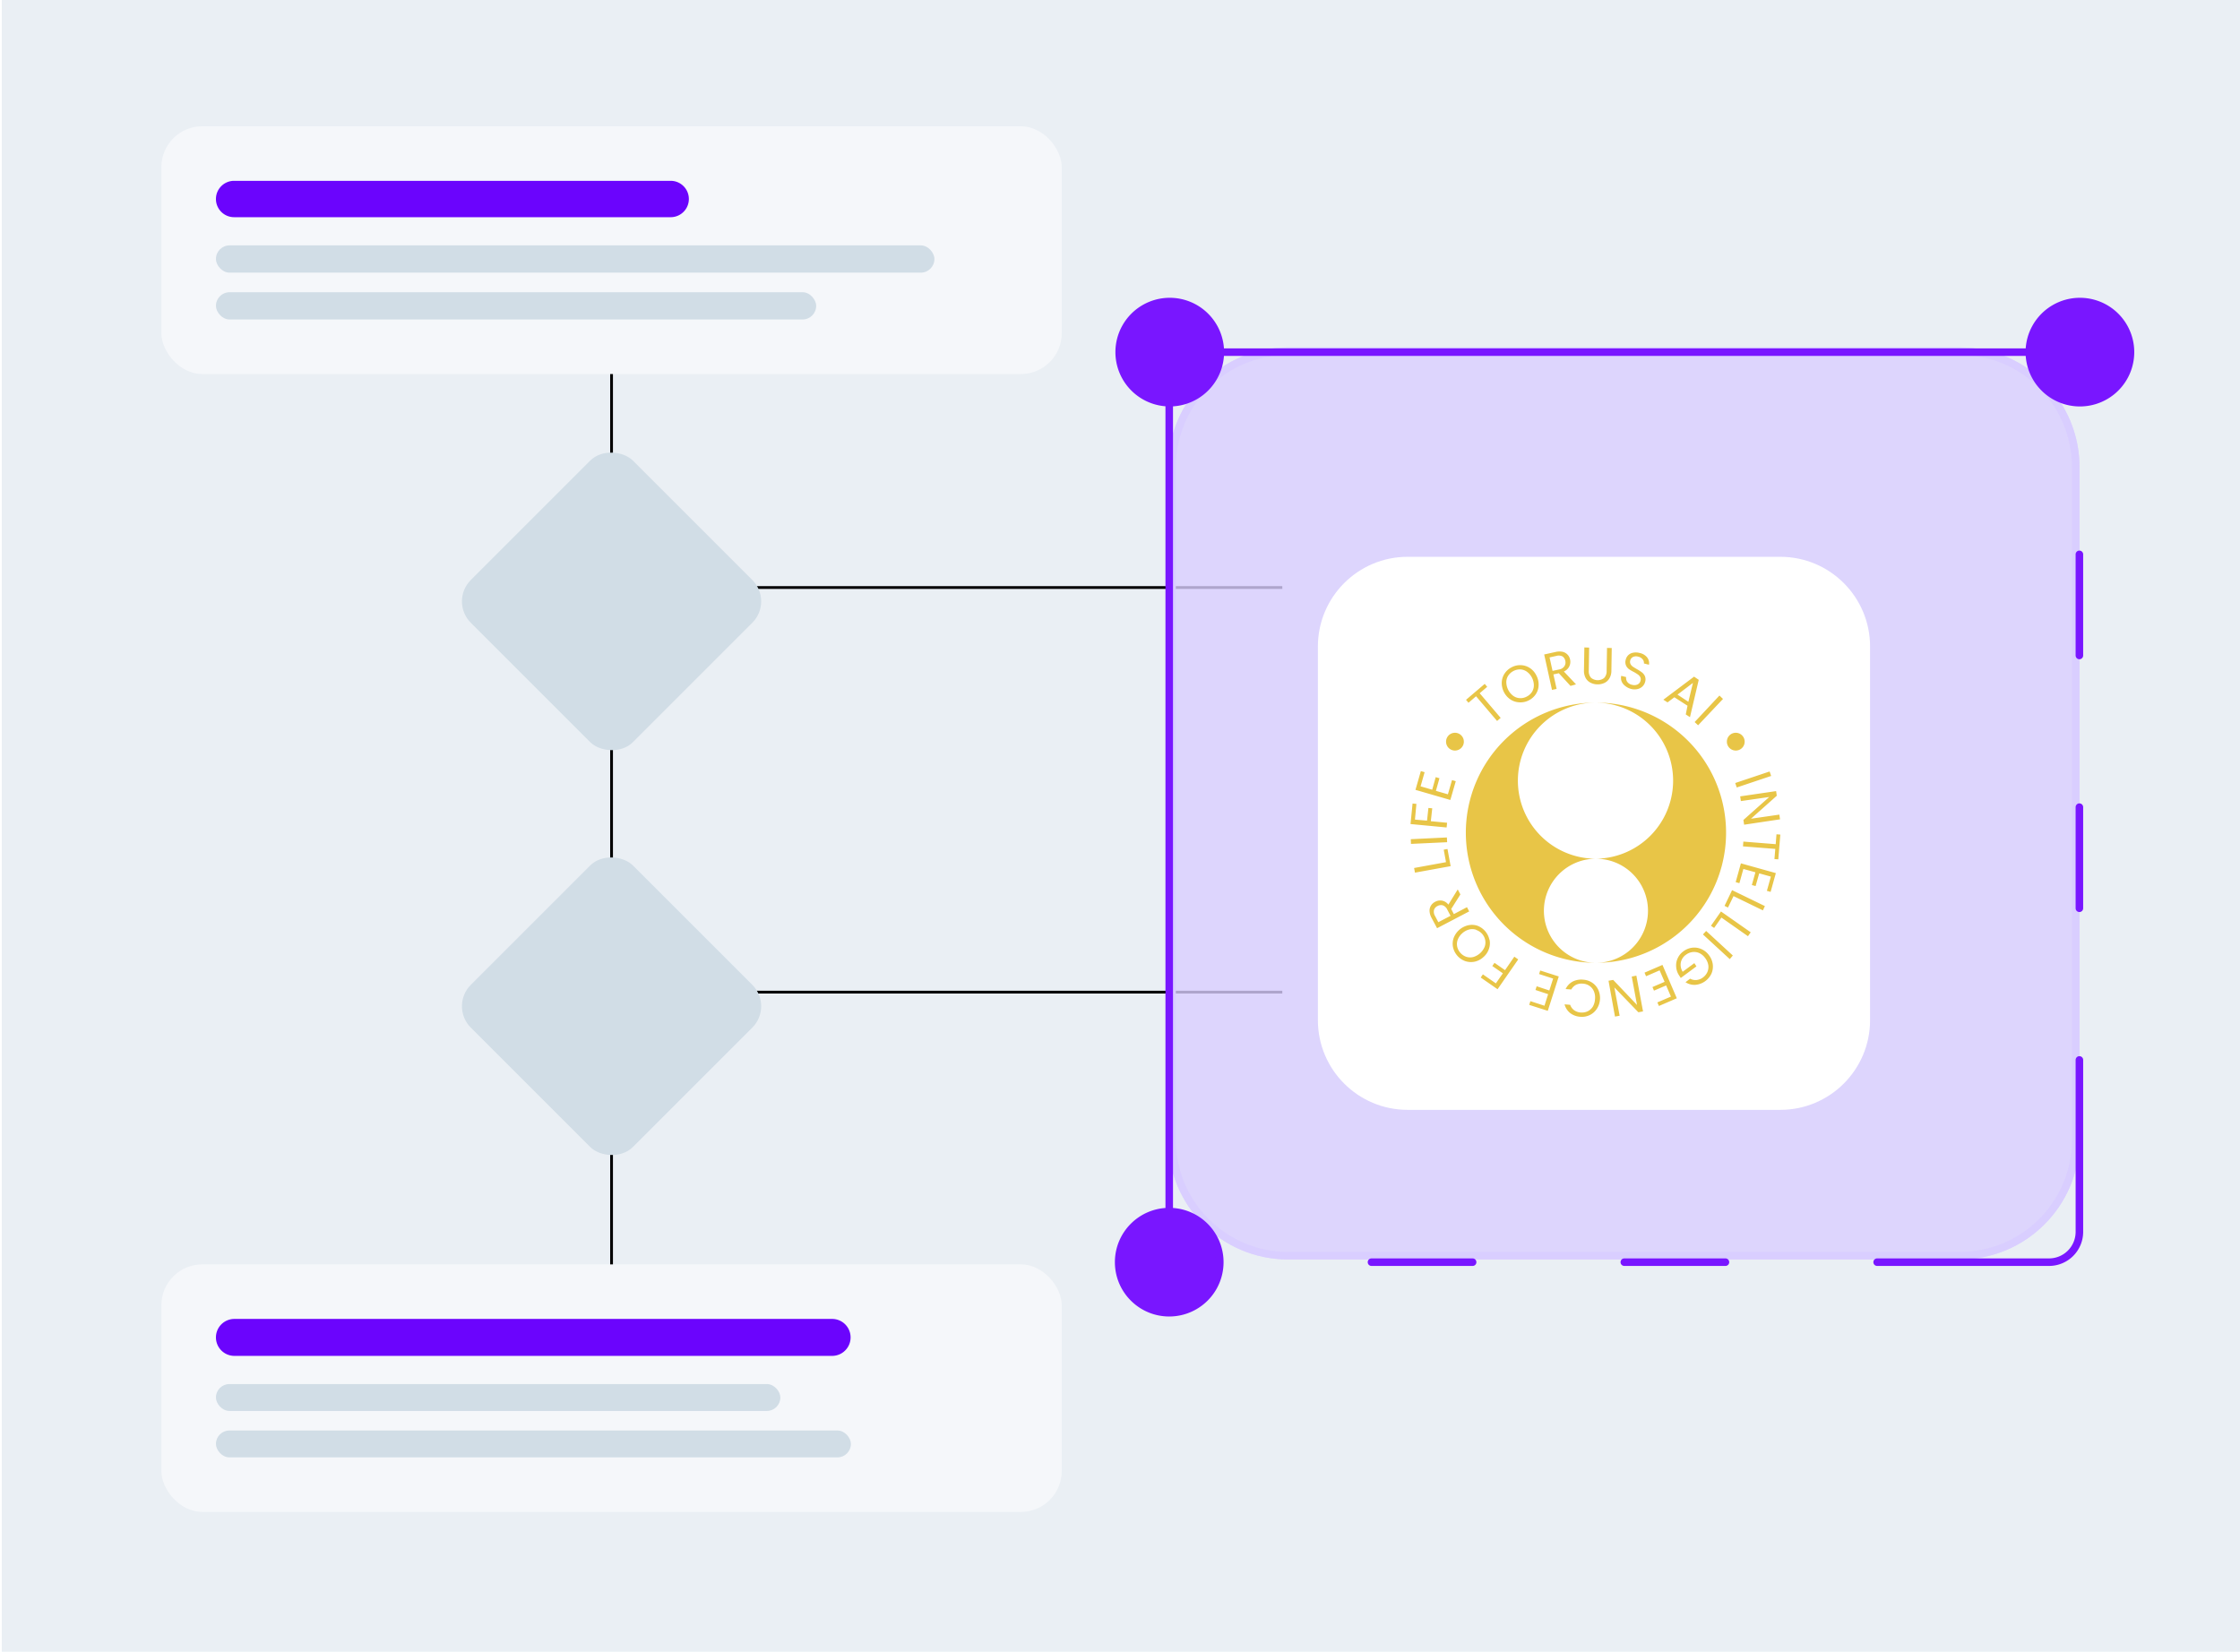
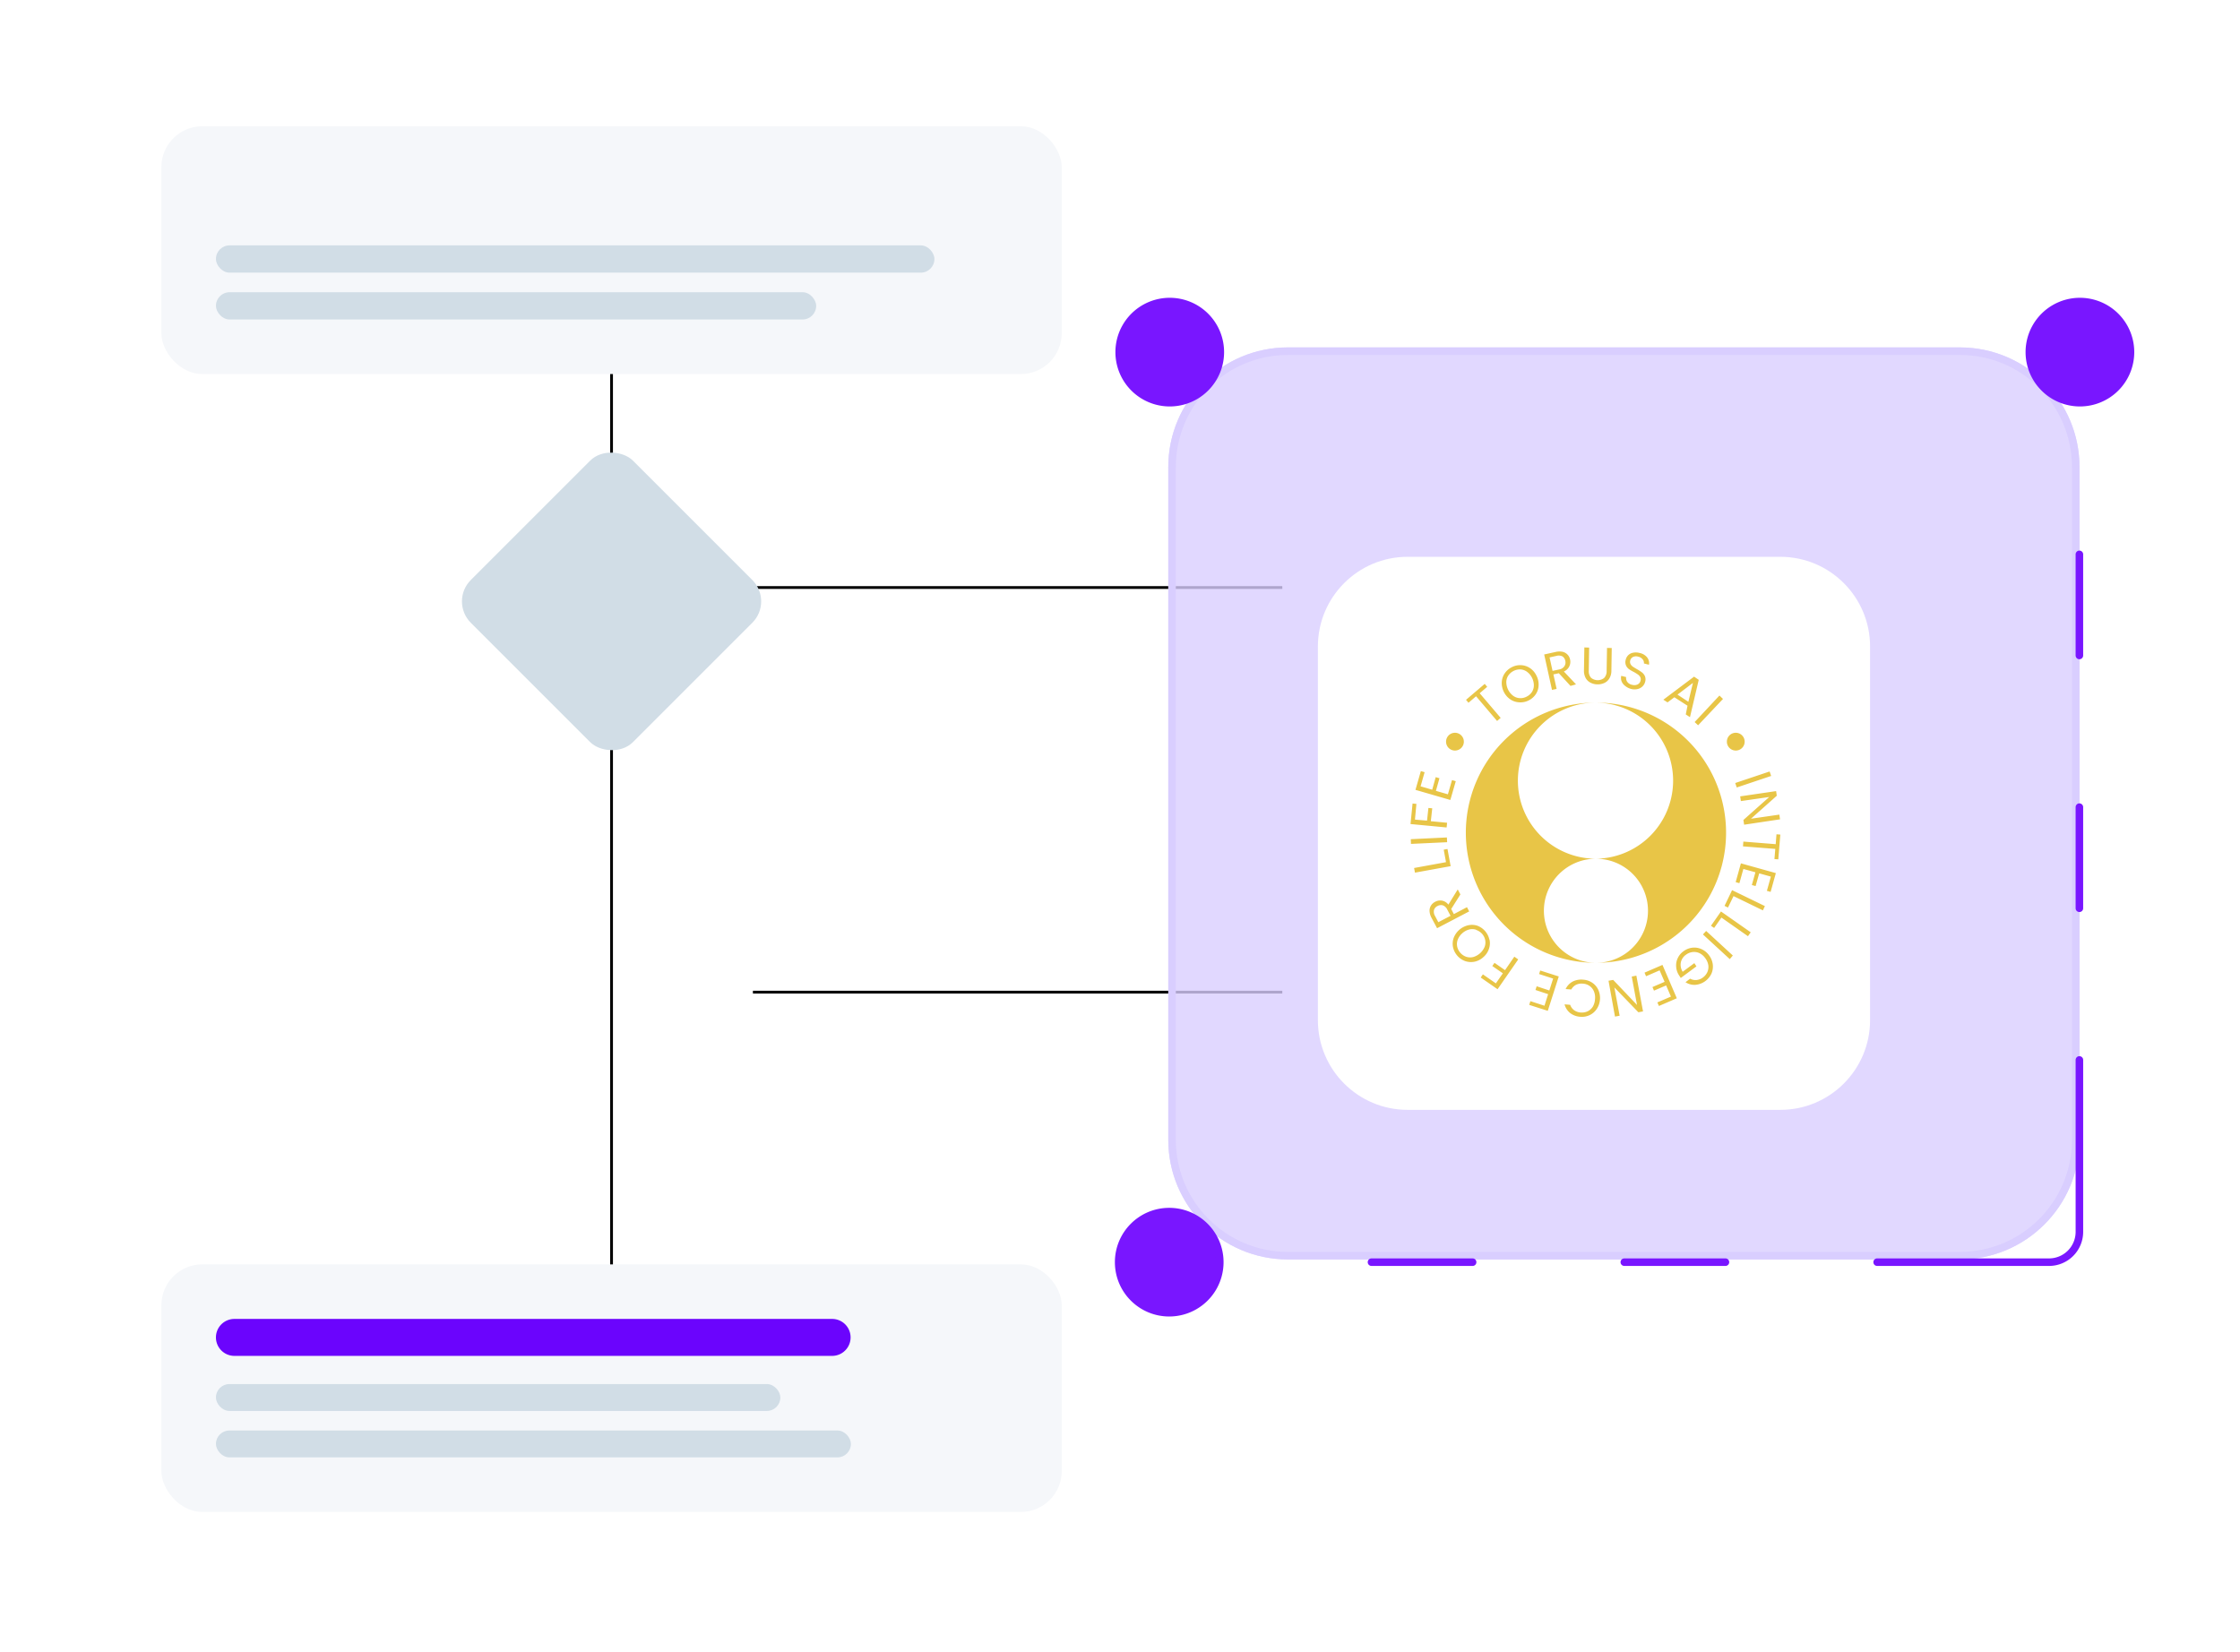
<svg xmlns="http://www.w3.org/2000/svg" width="419" height="309" fill="none">
-   <path fill="#EAEFF4" d="M.333 0H419v309H.333z" />
  <path d="M239.86 109.913h-99.025M239.86 185.607h-99.025M114.394 241.082V57.03" stroke="#000" stroke-width=".518" />
  <g filter="url(#a)">
    <rect x="30.184" y="20.738" width="168.42" height="46.357" rx="7.655" fill="#F5F7FA" />
-     <path d="M40.391 34.348a3.402 3.402 0 0 1 3.403-3.402h81.658a3.402 3.402 0 0 1 0 6.804H43.793a3.402 3.402 0 0 1-3.402-3.402Z" fill="#6B04FD" />
    <rect x="40.391" y="43.023" width="134.396" height="5.104" rx="2.552" fill="#D1DDE6" />
    <rect x="40.391" y="51.785" width="112.28" height="5.104" rx="2.552" fill="#D1DDE6" />
  </g>
  <rect x="84.066" y="112.506" width="42.891" height="42.891" rx="5.656" transform="rotate(-45 84.066 112.506)" fill="#D1DDE6" />
-   <rect x="84.066" y="188.245" width="42.891" height="42.891" rx="5.656" transform="rotate(-45 84.066 188.245)" fill="#D1DDE6" />
  <g filter="url(#b)">
    <rect x="30.184" y="233.655" width="168.42" height="46.313" rx="7.655" fill="#F5F7FA" />
    <path d="M40.391 247.319a3.457 3.457 0 0 1 3.456-3.457h111.861a3.457 3.457 0 0 1 0 6.913H43.848a3.456 3.456 0 0 1-3.457-3.456Z" fill="#6B04FD" />
    <rect x="40.391" y="256.047" width="105.577" height="5.027" rx="2.514" fill="#D1DDE6" />
    <rect x="40.391" y="264.733" width="118.774" height="5.027" rx="2.514" fill="#D1DDE6" />
  </g>
  <g filter="url(#c)">
    <path d="M218.532 87.38c0-12.364 10.023-22.386 22.386-22.386h125.675c12.363 0 22.385 10.022 22.385 22.385v125.849c0 12.364-10.022 22.386-22.386 22.386H240.918c-12.363 0-22.386-10.022-22.386-22.386V87.379Z" fill="#D9CEFF" fill-opacity=".8" />
    <path d="M219.237 87.38c0-11.974 9.707-21.681 21.681-21.681h125.675c11.973 0 21.68 9.707 21.68 21.68v125.849c0 11.974-9.707 21.681-21.681 21.681H240.918c-11.974 0-21.681-9.707-21.681-21.681V87.379Z" stroke="#D9CEFF" stroke-width="1.41" />
    <g filter="url(#d)">
      <path d="M252.11 115.361c0-9.272 7.517-16.79 16.789-16.79h69.712c9.272 0 16.789 7.518 16.789 16.79v69.886c0 9.272-7.517 16.789-16.789 16.789h-69.712c-9.272 0-16.789-7.517-16.789-16.789v-69.886Z" fill="#fff" />
      <g clip-path="url(#e)" fill="#E8C547">
        <path d="m283.32 122.345.461.548-1.403 1.201 3.925 4.613-.671.576-3.93-4.622-1.419 1.212-.46-.549 3.497-2.979ZM289.773 125.793a3.248 3.248 0 0 1-1.652-.541c-.52-.35-.939-.83-1.217-1.392a3.669 3.669 0 0 1-.4-1.795 3.232 3.232 0 0 1 .536-1.66 3.484 3.484 0 0 1 1.335-1.18 3.405 3.405 0 0 1 1.749-.381 3.225 3.225 0 0 1 1.651.541c.522.347.94.83 1.209 1.397.293.553.435 1.173.414 1.798a3.165 3.165 0 0 1-.52 1.684 3.392 3.392 0 0 1-1.348 1.177 3.341 3.341 0 0 1-1.757.352Zm2.383-1.943c.234-.371.357-.802.355-1.24a3.225 3.225 0 0 0-1.284-2.533 2.37 2.37 0 0 0-1.215-.441 2.659 2.659 0 0 0-2.296 1.166 2.26 2.26 0 0 0-.36 1.232 3.256 3.256 0 0 0 1.289 2.541c.356.262.782.414 1.224.436.448.026.894-.072 1.291-.282.404-.2.748-.503.996-.879ZM299.363 122.722l-2.177-2.37-1.018.22.599 2.71-.864.189-1.462-6.63 2.134-.469a3.037 3.037 0 0 1 1.328-.027 1.854 1.854 0 0 1 1.379 1.426 1.948 1.948 0 0 1-1.161 2.252l2.274 2.411-1.032.288Zm-3.357-2.811 1.274-.271a1.466 1.466 0 0 0 .956-.62 1.286 1.286 0 0 0 .15-1.003 1.253 1.253 0 0 0-.531-.817 1.549 1.549 0 0 0-1.127-.091l-1.278.284.556 2.518ZM302.85 115.559l-.068 4.293a1.85 1.85 0 0 0 .424 1.35 1.946 1.946 0 0 0 2.449.035 1.813 1.813 0 0 0 .467-1.337l.073-4.284.883.019-.066 4.279c.004.493-.126.979-.376 1.405a2.132 2.132 0 0 1-.933.85 3.026 3.026 0 0 1-1.302.265 2.913 2.913 0 0 1-1.298-.318 2.122 2.122 0 0 1-.905-.875 2.824 2.824 0 0 1-.315-1.432l.073-4.285.894.035ZM309.57 122.709a1.992 1.992 0 0 1-.651-.842 1.757 1.757 0 0 1-.063-1.027l.915.23c-.044.305.025.615.195.872.215.302.54.508.906.572.345.106.718.082 1.048-.065a1.037 1.037 0 0 0 .543-.701.882.882 0 0 0-.049-.665 1.352 1.352 0 0 0-.431-.486c-.19-.132-.45-.3-.777-.482a6.95 6.95 0 0 1-.939-.551 1.763 1.763 0 0 1-.534-.698 1.614 1.614 0 0 1-.036-1.056c.08-.336.257-.641.51-.877.25-.221.556-.368.885-.424a2.685 2.685 0 0 1 1.193.05 2.41 2.41 0 0 1 1.397.81 1.736 1.736 0 0 1 .359 1.392l-.942-.235a1.053 1.053 0 0 0-.231-.767 1.472 1.472 0 0 0-.856-.513 1.37 1.37 0 0 0-.948.059.985.985 0 0 0-.535.696.918.918 0 0 0 .063.633c.099.188.24.35.412.474.185.124.44.284.772.474.335.183.655.39.96.619.238.185.426.425.547.701.133.34.147.715.041 1.064a1.759 1.759 0 0 1-.479.834 1.865 1.865 0 0 1-.924.507 2.512 2.512 0 0 1-1.248-.025 2.934 2.934 0 0 1-1.103-.573ZM321.25 126.431l-2.457-1.585-1.28.959-.78-.503 5.744-4.311.873.594-1.639 6.985-.785-.512.324-1.627Zm.163-.733.85-3.535-2.886 2.188 2.036 1.347ZM327.889 125.161l-4.657 4.928-.647-.602 4.637-4.961.667.635ZM277.751 134.817a1.664 1.664 0 1 0 0-3.328 1.664 1.664 0 0 0 0 3.328ZM330.278 134.817a1.664 1.664 0 1 0 0-3.328 1.664 1.664 0 0 0 0 3.328ZM336.896 139.567l-6.433 2.158-.287-.835 6.433-2.158.287.835ZM331.841 148.69l-.135-.887 4.834-4.3-5.307.765-.13-.88 6.719-.985.125.871-4.826 4.295 5.307-.766.13.88-6.717 1.007ZM338.232 155.172l-.721-.055.158-1.901-6.043-.475.07-.893 6.049.483.146-1.848.72.055-.379 4.634ZM336.843 158.396l-2.18-.605-.675 2.377-.704-.193.668-2.384-2.253-.626-.742 2.664-.697-.198.979-3.514 6.538 1.825-.98 3.515-.697-.197.743-2.664ZM329.86 162.048l-1.039 2.137-.644-.312 1.413-2.938 6.137 2.98-.375.8-5.492-2.667ZM327.592 166.064l-1.363 1.941-.589-.407 1.871-2.677 5.562 3.898-.514.729-4.967-3.484ZM329.156 173.835l-5.021-4.621.602-.647 4.991 4.594-.572.674ZM321.735 177.494c.369.199.789.286 1.207.249a2.348 2.348 0 0 0 1.199-.477c.363-.263.649-.617.831-1.027.172-.4.231-.84.171-1.272a3.024 3.024 0 0 0-.578-1.319 2.846 2.846 0 0 0-1.096-.937 2.387 2.387 0 0 0-1.288-.197 2.519 2.519 0 0 0-1.218.501 2.31 2.31 0 0 0-.963 1.45 2.427 2.427 0 0 0 .349 1.735l2.18-1.613.392.604-2.931 2.171-.366-.563a3.266 3.266 0 0 1-.495-1.548 3.092 3.092 0 0 1 .287-1.579 3.28 3.28 0 0 1 1.063-1.294 3.422 3.422 0 0 1 1.65-.677 3.245 3.245 0 0 1 1.725.261 3.46 3.46 0 0 1 1.423 1.154c.376.498.618 1.085.7 1.704a3.334 3.334 0 0 1-.248 1.728 3.671 3.671 0 0 1-2.979 2.097 3.067 3.067 0 0 1-1.874-.489l.859-.662ZM318.151 180.842l-.901-2.085-2.269.975-.286-.673 2.269-.975-.93-2.147-2.535 1.101-.287-.673 3.355-1.448 2.685 6.243-3.347 1.442-.294-.668 2.54-1.092ZM306.478 177.882l.871-.159 4.459 4.684-.989-5.312.866-.168 1.245 6.69-.872.16-4.493-4.65.992 5.299-.872.159-1.207-6.703ZM304.261 183.175c-.328.49-.784.882-1.317 1.135a3.338 3.338 0 0 1-1.749.311 3.498 3.498 0 0 1-1.887-.69 3.127 3.127 0 0 1-1.06-1.633l1.052.083c.14.401.396.752.736 1.008.366.258.797.408 1.245.433a2.58 2.58 0 0 0 1.301-.23c.392-.197.723-.496.958-.866.249-.435.389-.925.409-1.426a2.97 2.97 0 0 0-.207-1.444 2.297 2.297 0 0 0-.814-1.004 2.34 2.34 0 0 0-1.24-.425 2.407 2.407 0 0 0-1.29.211 2.157 2.157 0 0 0-.883.875l-1.06-.077a3.027 3.027 0 0 1 1.327-1.407 3.583 3.583 0 0 1 1.994-.344c.601.042 1.18.243 1.678.582.484.33.869.787 1.112 1.32a3.738 3.738 0 0 1-.285 3.564l-.02.024ZM294.493 182.555l.685-2.163-2.367-.784.225-.692 2.367.785.712-2.227-2.628-.847.211-.659 3.472 1.111-2.056 6.431-3.473-1.111.219-.699 2.633.855ZM282.567 177.276l.407-.59 2.429 1.685 1.308-1.883-1.977-1.363.415-.594 1.968 1.368 1.74-2.522.728.513-3.866 5.576-3.152-2.19ZM284.216 170.18a3.26 3.26 0 0 1-.11 1.743 3.493 3.493 0 0 1-1.028 1.527 3.547 3.547 0 0 1-1.634.863 3.384 3.384 0 0 1-1.746-.096 3.58 3.58 0 0 1-2.302-2.58 3.268 3.268 0 0 1 .102-1.737 3.822 3.822 0 0 1 2.667-2.382 3.29 3.29 0 0 1 1.714.047 3.592 3.592 0 0 1 2.302 2.58l.035.035Zm-2.521-1.845a2.34 2.34 0 0 0-1.301-.037 3.097 3.097 0 0 0-1.275.7 3.073 3.073 0 0 0-.847 1.2c-.154.411-.19.856-.104 1.287.092.442.302.851.607 1.184.297.338.677.591 1.103.735.422.132.873.145 1.301.037a3.319 3.319 0 0 0 2.121-1.9c.156-.413.191-.863.1-1.295a2.485 2.485 0 0 0-.602-1.176 2.595 2.595 0 0 0-1.077-.694l-.026-.041ZM278.768 161.739l-1.718 2.717.494.956 2.456-1.293.409.791-6.002 3.143-1.033-1.929a2.987 2.987 0 0 1-.376-1.277 1.798 1.798 0 0 1 .269-1.033 1.94 1.94 0 0 1 .783-.706c.389-.216.84-.291 1.277-.215.477.092.902.358 1.193.746l1.752-2.843.496.943Zm-1.841 3.993-.613-1.158a1.472 1.472 0 0 0-.816-.793 1.313 1.313 0 0 0-1.004.118 1.209 1.209 0 0 0-.668.758c-.075.386-.002.787.206 1.121l.607 1.149 2.288-1.195ZM276.076 155.697l-.426-2.335.704-.132.59 3.215-6.676 1.213-.159-.871 5.967-1.09ZM269.488 151.398l6.755-.324.043.889-6.76.316-.038-.881ZM269.822 144.727l.718.068-.273 2.94 2.26.192.259-2.373.717.068-.267 2.413 3.043.288-.089.882-6.754-.64.386-3.838ZM271.321 141.512l2.174.632.655-2.353.702.206-.662 2.358 2.241.645.769-2.659.703.206-1.015 3.514-6.523-1.893 1.007-3.509.702.206-.753 2.647ZM294.388 164.787a9.735 9.735 0 0 1 9.736-9.735 14.606 14.606 0 0 1-14.603-14.603 14.602 14.602 0 0 1 14.603-14.603 24.336 24.336 0 0 0-24.338 24.338 24.339 24.339 0 0 0 24.338 24.338 9.734 9.734 0 0 1-9.736-9.735Z" />
        <path d="M304.125 125.846a14.604 14.604 0 0 1 0 29.206 9.736 9.736 0 0 1 6.883 16.619 9.732 9.732 0 0 1-6.883 2.851 24.338 24.338 0 0 0 0-48.676Z" />
      </g>
    </g>
  </g>
-   <path d="M218.708 236.125V71.55a5.675 5.675 0 0 1 5.675-5.675h164.576" stroke="#7916FF" stroke-width="1.41" />
  <path d="M351.125 236.125h32.159a5.675 5.675 0 0 0 5.675-5.675v-32.158M388.958 103.708v18.917M388.958 151v18.917M256.542 236.125h18.916M303.833 236.125h18.917" stroke="#7916FF" stroke-width="1.41" stroke-linecap="round" stroke-linejoin="round" />
  <path d="M218.709 75.333a9.459 9.459 0 1 0-.001-18.917 9.459 9.459 0 0 0 .001 18.917ZM218.709 245.583a9.458 9.458 0 0 0 0-18.916c-5.224 0-9.459 4.234-9.459 9.458s4.235 9.458 9.459 9.458ZM388.959 75.333a9.459 9.459 0 1 0-.001-18.917 9.459 9.459 0 0 0 .001 18.917Z" fill="#7916FF" stroke="#7916FF" stroke-width="1.41" stroke-linecap="round" stroke-linejoin="round" />
  <defs>
    <filter id="a" x="22.258" y="15.694" width="184.272" height="62.21" filterUnits="userSpaceOnUse" color-interpolation-filters="sRGB">
      <feFlood flood-opacity="0" result="BackgroundImageFix" />
      <feColorMatrix in="SourceAlpha" values="0 0 0 0 0 0 0 0 0 0 0 0 0 0 0 0 0 0 127 0" result="hardAlpha" />
      <feMorphology radius="2.162" operator="dilate" in="SourceAlpha" result="effect1_dropShadow_8781_12420" />
      <feOffset dy="2.882" />
      <feGaussianBlur stdDeviation="2.882" />
      <feColorMatrix values="0 0 0 0 0.196 0 0 0 0 0.204 0 0 0 0 0.224 0 0 0 0.15 0" />
      <feBlend in2="BackgroundImageFix" result="effect1_dropShadow_8781_12420" />
      <feBlend in="SourceGraphic" in2="effect1_dropShadow_8781_12420" result="shape" />
    </filter>
    <filter id="b" x="22.258" y="228.611" width="184.272" height="62.165" filterUnits="userSpaceOnUse" color-interpolation-filters="sRGB">
      <feFlood flood-opacity="0" result="BackgroundImageFix" />
      <feColorMatrix in="SourceAlpha" values="0 0 0 0 0 0 0 0 0 0 0 0 0 0 0 0 0 0 127 0" result="hardAlpha" />
      <feMorphology radius="2.162" operator="dilate" in="SourceAlpha" result="effect1_dropShadow_8781_12420" />
      <feOffset dy="2.882" />
      <feGaussianBlur stdDeviation="2.882" />
      <feColorMatrix values="0 0 0 0 0.196 0 0 0 0 0.204 0 0 0 0 0.224 0 0 0 0.15 0" />
      <feBlend in2="BackgroundImageFix" result="effect1_dropShadow_8781_12420" />
      <feBlend in="SourceGraphic" in2="effect1_dropShadow_8781_12420" result="shape" />
    </filter>
    <filter id="c" x="214.602" y="61.064" width="178.306" height="178.48" filterUnits="userSpaceOnUse" color-interpolation-filters="sRGB">
      <feFlood flood-opacity="0" result="BackgroundImageFix" />
      <feGaussianBlur in="BackgroundImageFix" stdDeviation="1.965" />
      <feComposite in2="SourceAlpha" operator="in" result="effect1_backgroundBlur_8781_12420" />
      <feBlend in="SourceGraphic" in2="effect1_backgroundBlur_8781_12420" result="shape" />
    </filter>
    <filter id="d" x="240.918" y="92.975" width="120.079" height="120.253" filterUnits="userSpaceOnUse" color-interpolation-filters="sRGB">
      <feFlood flood-opacity="0" result="BackgroundImageFix" />
      <feColorMatrix in="SourceAlpha" values="0 0 0 0 0 0 0 0 0 0 0 0 0 0 0 0 0 0 127 0" result="hardAlpha" />
      <feMorphology radius="5.596" operator="dilate" in="SourceAlpha" result="effect1_dropShadow_8781_12420" />
      <feOffset />
      <feComposite in2="hardAlpha" operator="out" />
      <feColorMatrix values="0 0 0 0 0.745 0 0 0 0 0.651 0 0 0 0 1 0 0 0 0.4 0" />
      <feBlend in2="BackgroundImageFix" result="effect1_dropShadow_8781_12420" />
      <feColorMatrix in="SourceAlpha" values="0 0 0 0 0 0 0 0 0 0 0 0 0 0 0 0 0 0 127 0" result="hardAlpha" />
      <feOffset dx="-5.596" dy="5.596" />
      <feGaussianBlur stdDeviation="2.798" />
      <feComposite in2="hardAlpha" operator="out" />
      <feColorMatrix values="0 0 0 0 0.345 0 0 0 0 0.506 0 0 0 0 0.624 0 0 0 0.3 0" />
      <feBlend in2="effect1_dropShadow_8781_12420" result="effect2_dropShadow_8781_12420" />
      <feBlend in="SourceGraphic" in2="effect2_dropShadow_8781_12420" result="shape" />
    </filter>
    <clipPath id="e">
      <path fill="#fff" transform="translate(268.899 115.361)" d="M0 0h69.711v69.886H0z" />
    </clipPath>
  </defs>
</svg>